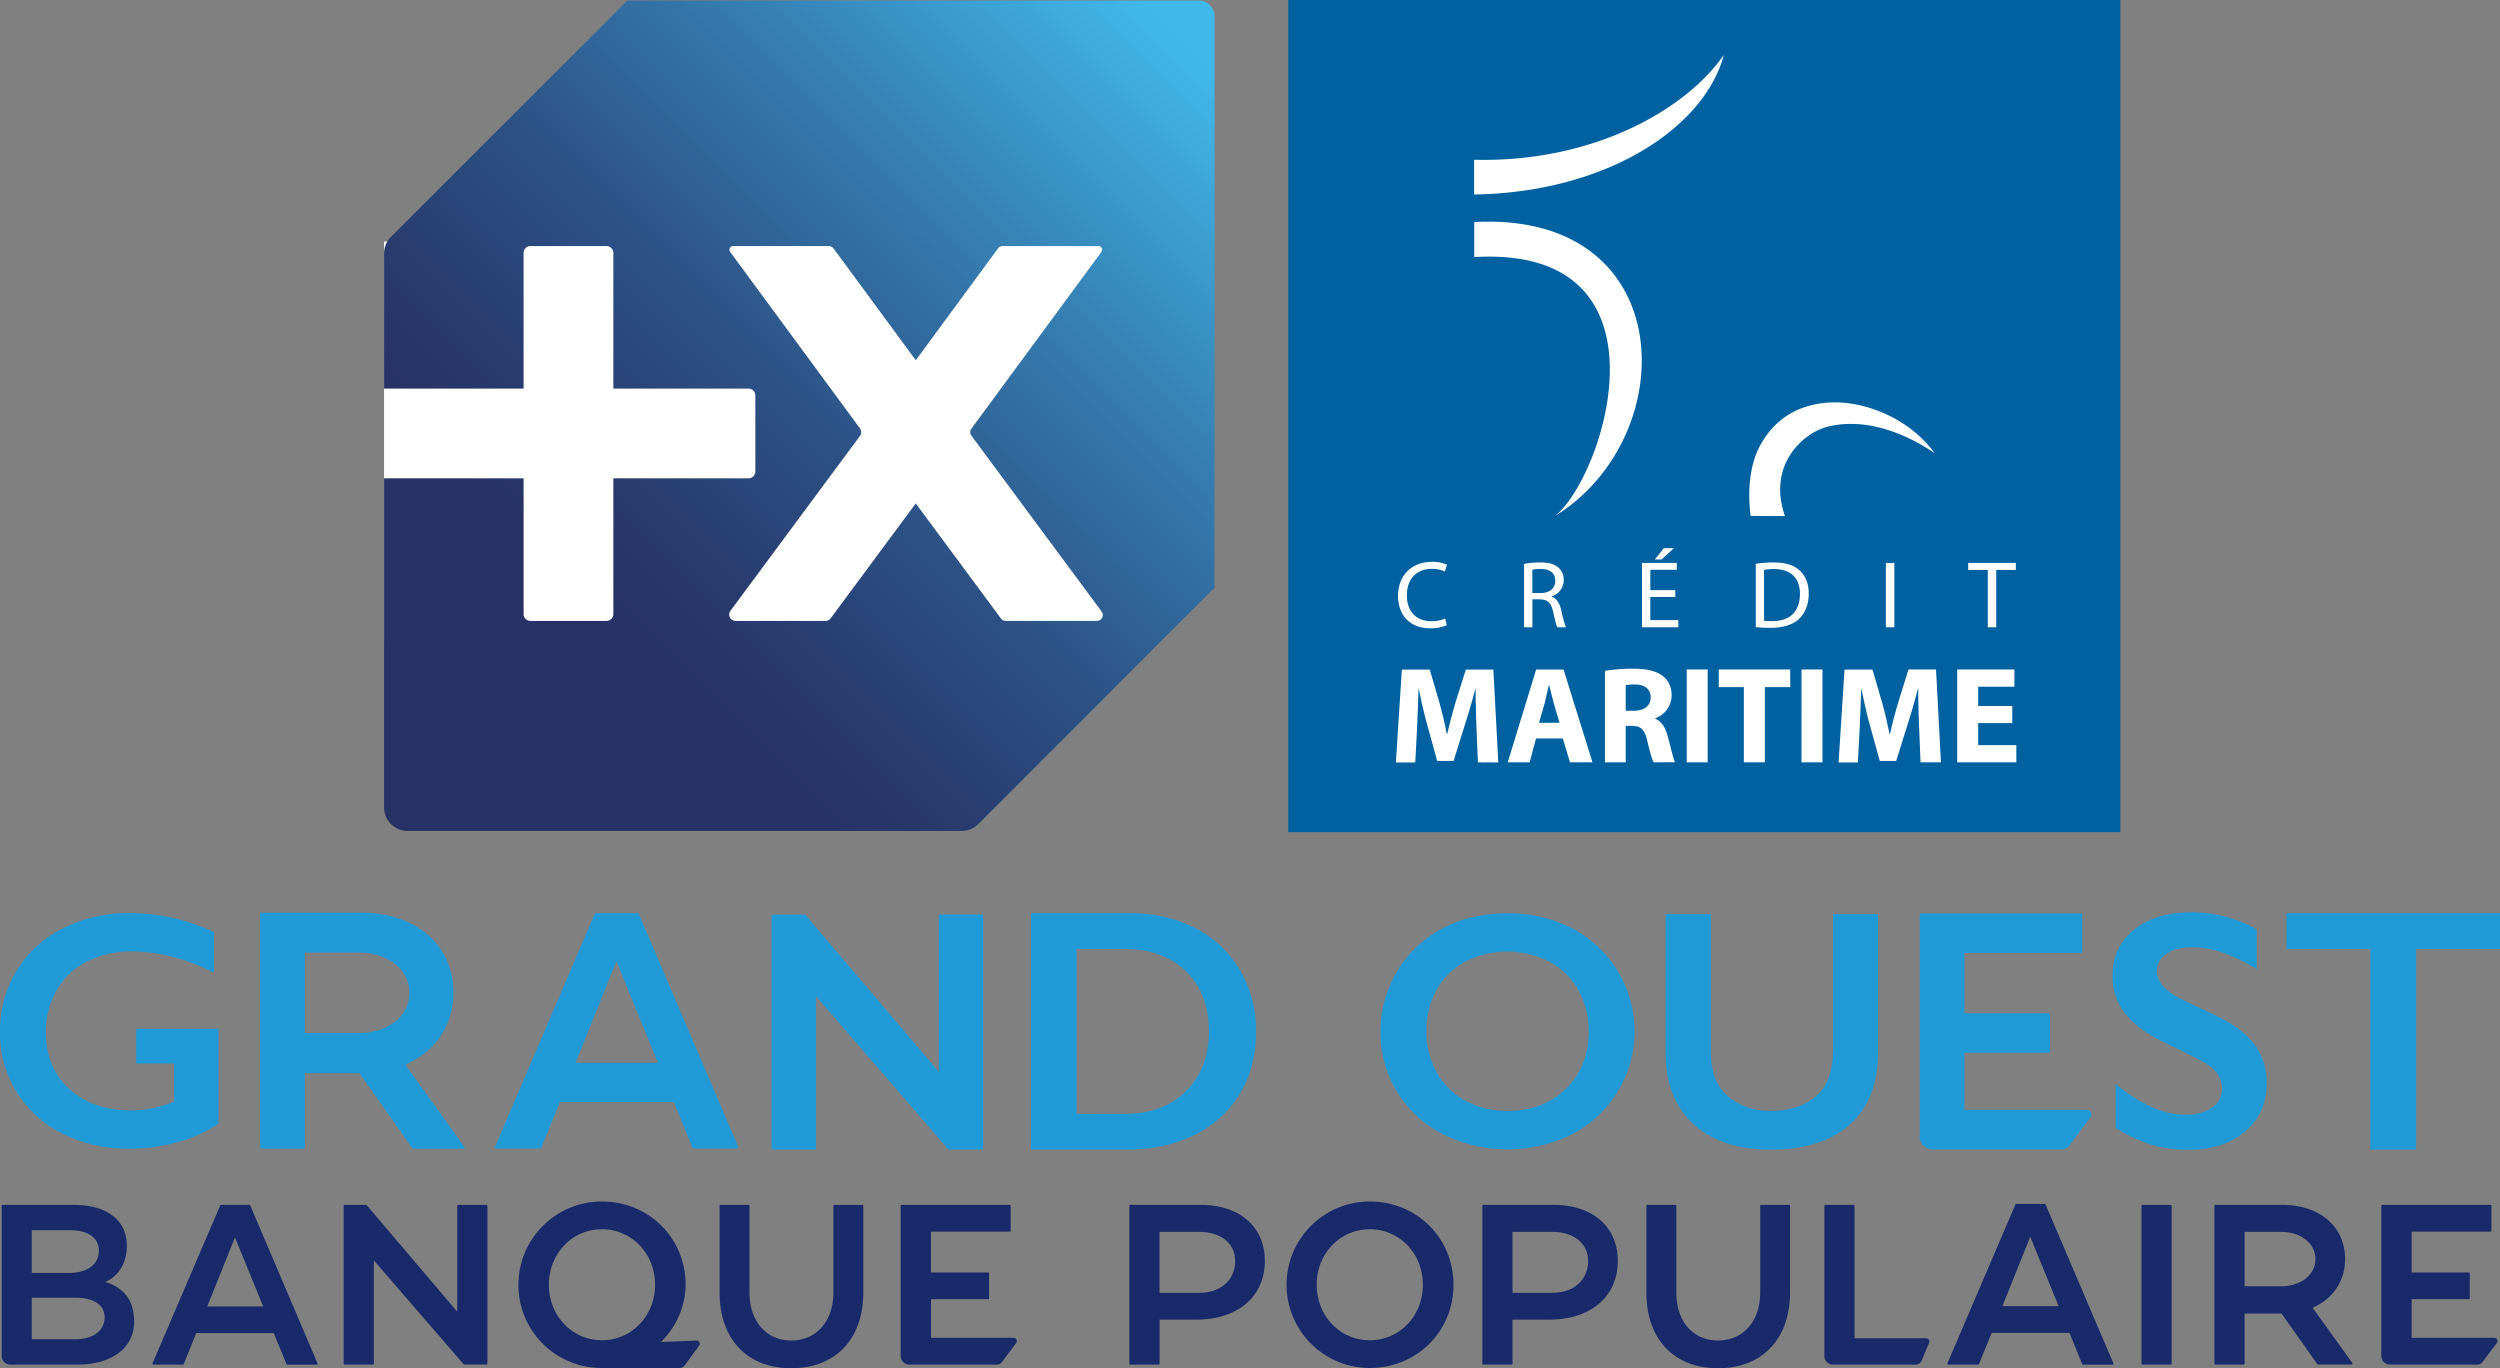
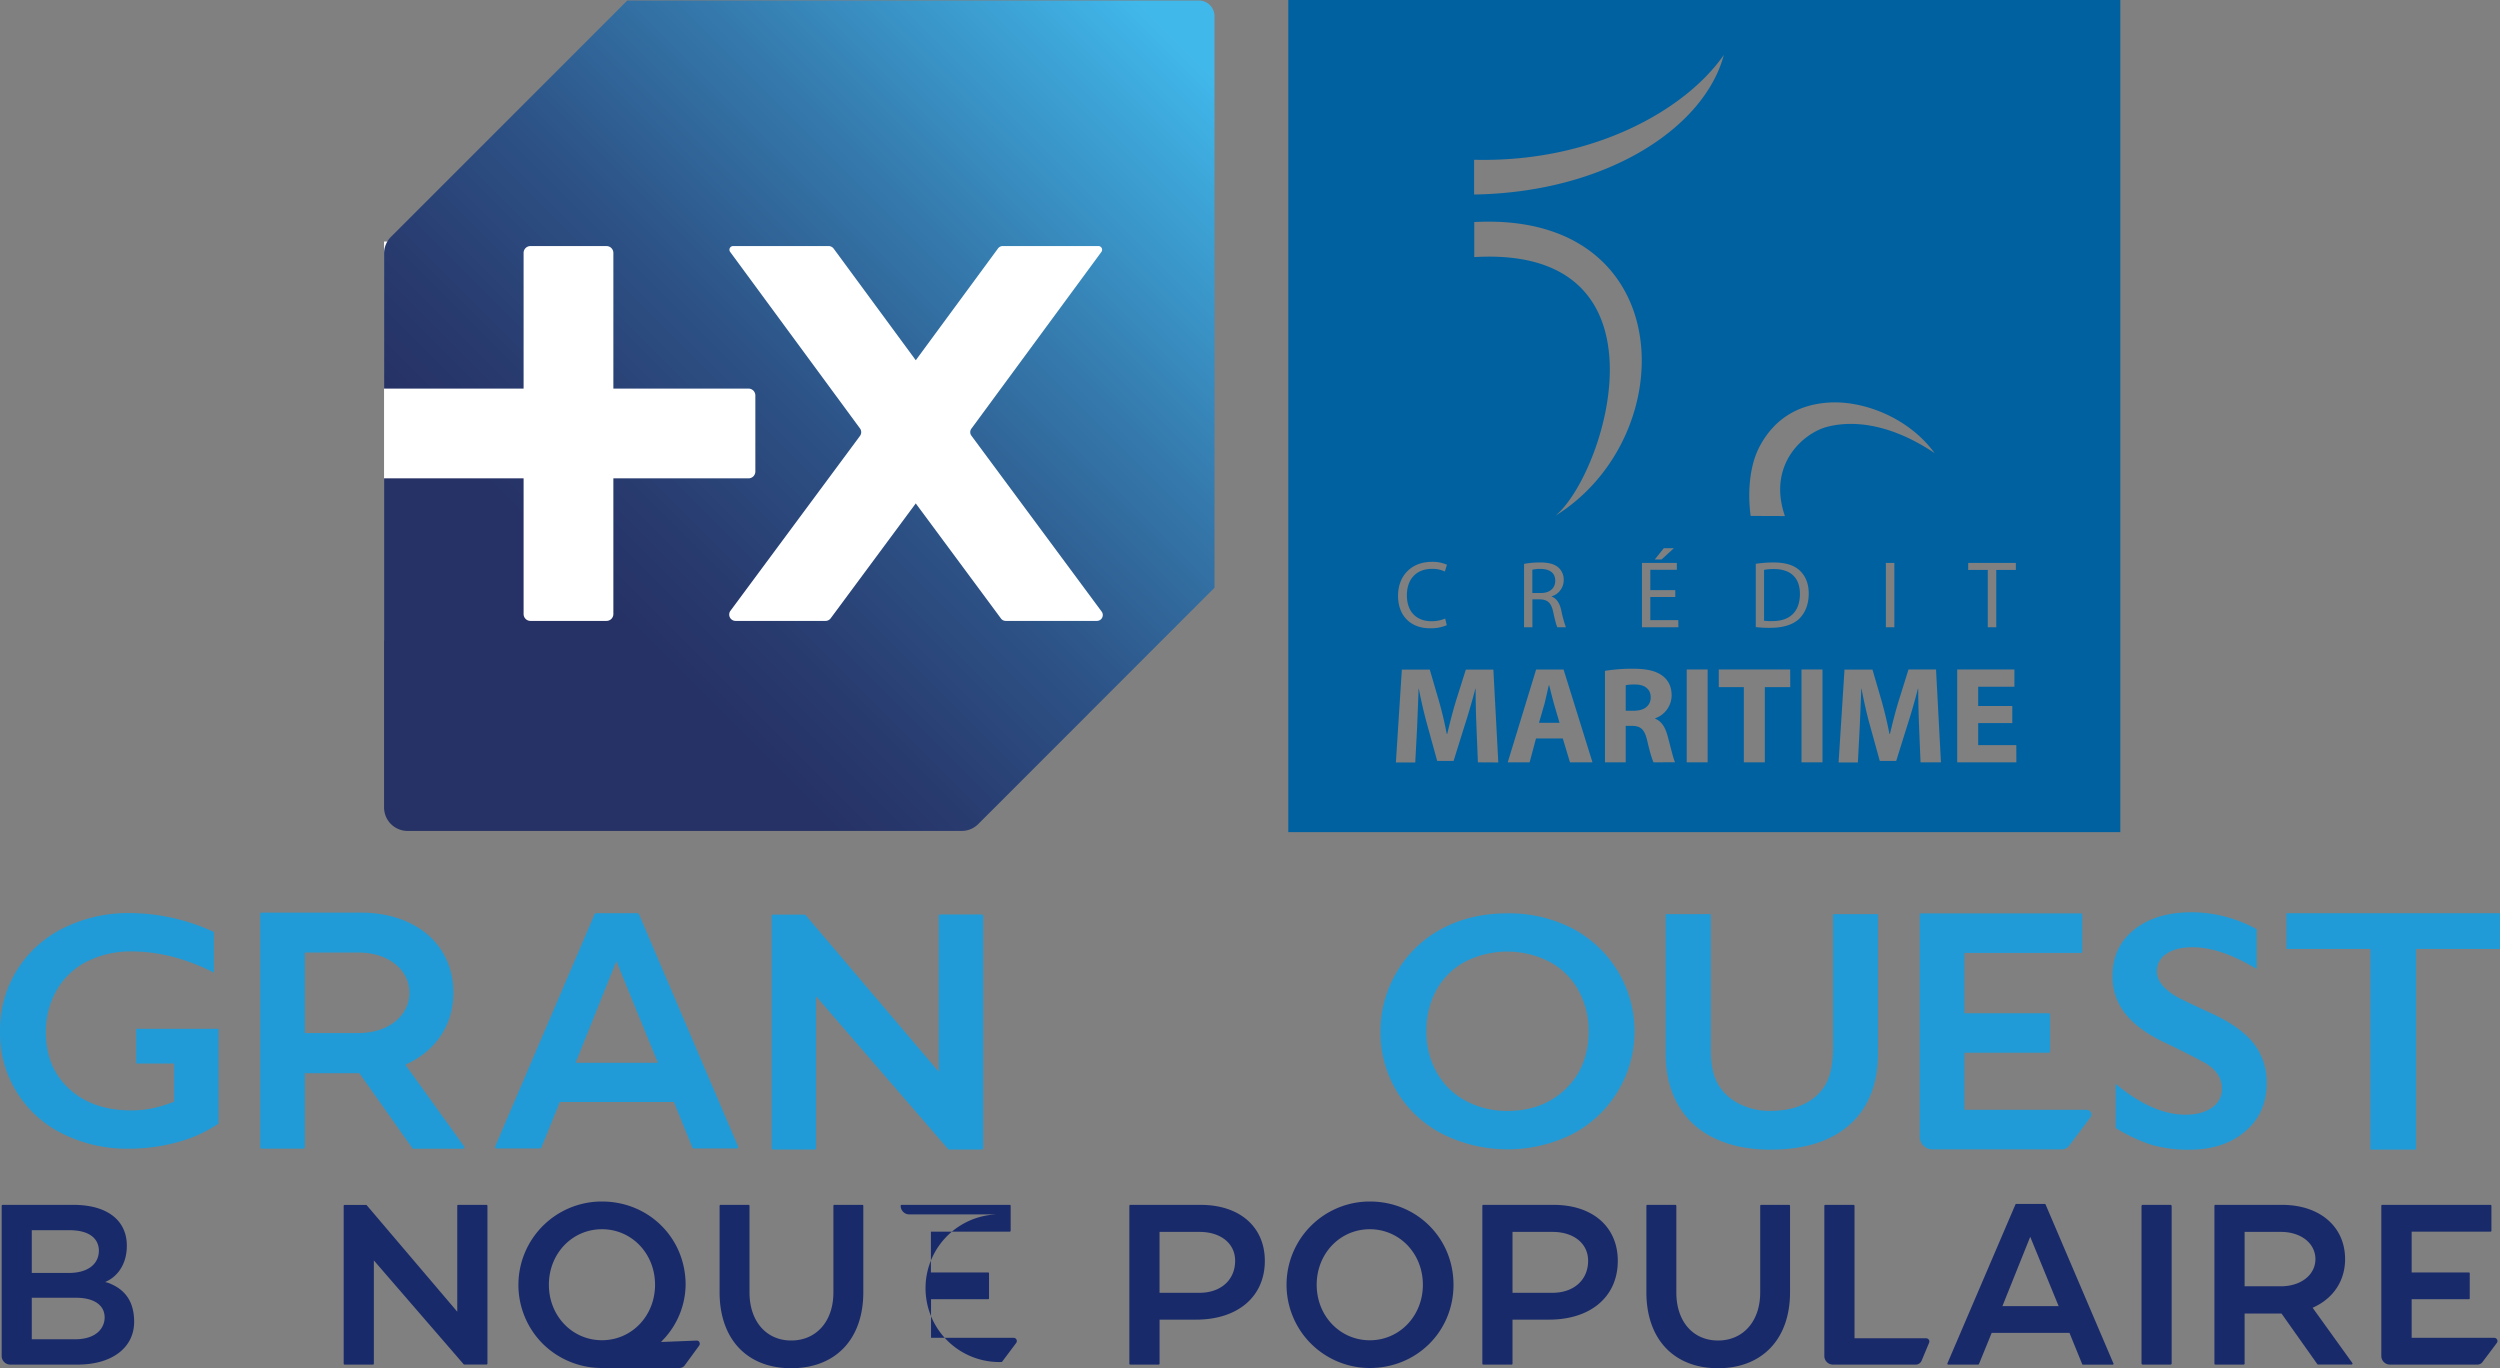
<svg xmlns="http://www.w3.org/2000/svg" viewBox="0 0 1180.25 645.94">
  <rect x="0" y="0" width="1180.25" height="645.94" fill="#808080" stroke="none" />
  <defs>
    <style>.cls-1{fill:#fff;}.cls-2{fill:#209bd8;}.cls-3{fill:url(#Dégradé_sans_nom_2);}.cls-4{fill:#0061a1;}.cls-5{fill:#192a6b;}</style>
    <linearGradient id="Dégradé_sans_nom_2" x1="574.62" y1="-1.04" x2="186.31" y2="387.34" gradientUnits="userSpaceOnUse">
      <stop offset="0.05" stop-color="#41b8ea" />
      <stop offset="0.08" stop-color="#3fb0e3" />
      <stop offset="0.31" stop-color="#357aad" />
      <stop offset="0.5" stop-color="#2d5286" />
      <stop offset="0.66" stop-color="#283a6e" />
      <stop offset="0.75" stop-color="#263165" />
    </linearGradient>
  </defs>
  <g id="Calque_2" data-name="Calque 2">
    <g id="Calque_1-2" data-name="Calque 1">
-       <rect class="cls-1" x="633.04" y="17.91" width="346" height="358" />
      <path class="cls-2" d="M906.94,431.2a.63.63,0,0,0-.63.63V536.62a6,6,0,0,0,6,6h61.08a4.37,4.37,0,0,0,3.5-1.77l10-13.34a2.24,2.24,0,0,0-1.79-3.57H927.39V497h39.83a.63.63,0,0,0,.63-.63V479a.63.63,0,0,0-.63-.63H927.39V449.88h55a.63.63,0,0,0,.63-.63V431.83a.63.63,0,0,0-.63-.63Z" />
      <path class="cls-2" d="M61.25,431.06A95.6,95.6,0,0,1,101,440v19.18q-19.73-10-38.82-10a45.61,45.61,0,0,0-21.11,4.74A34.06,34.06,0,0,0,26.74,467.5a39.25,39.25,0,0,0-5.08,19.84q0,16.62,11.06,26.75t29.15,10.13a51.2,51.2,0,0,0,9.51-.86,64,64,0,0,0,10.83-3.26v-18H64.28V485.71h38.89v44.72A63.08,63.08,0,0,1,84,539.16a85.86,85.86,0,0,1-23.33,3.14,67.75,67.75,0,0,1-31.09-7.06A52.87,52.87,0,0,1,0,487a54.14,54.14,0,0,1,7.88-28.8,53.48,53.48,0,0,1,22-20A68.45,68.45,0,0,1,61.25,431.06Z" />
-       <path class="cls-2" d="M533.42,431.13q17.42,0,31,7.1a51.63,51.63,0,0,1,21.09,20A56.38,56.38,0,0,1,593,487.12q0,16.38-7.55,29A50.75,50.75,0,0,1,564,535.77q-13.9,6.94-31.87,6.94H486.69V431.13Zm-2.24,94.73q17.9,0,28.72-10.74T570.72,487q0-18-10.9-28.52T530.46,448H508.25v77.88Z" />
      <path class="cls-2" d="M711.73,431.19a65.2,65.2,0,0,1,30.35,7,54.83,54.83,0,0,1,.23,97.23,68.62,68.62,0,0,1-61.4-.12,53.73,53.73,0,0,1-29.18-48.34,54.61,54.61,0,0,1,7.69-28.06,53.47,53.47,0,0,1,21.22-20.4Q694.17,431.19,711.73,431.19Zm-38.32,55.73a38.61,38.61,0,0,0,4.9,19.43A34,34,0,0,0,692,519.72a40.82,40.82,0,0,0,19.78,4.74q16.71,0,27.48-10.49T750,486.92a39.13,39.13,0,0,0-4.86-19.47A33.59,33.59,0,0,0,731.43,454a43.79,43.79,0,0,0-39.71,0,33.23,33.23,0,0,0-13.57,13.37A39.59,39.59,0,0,0,673.41,486.92Z" />
      <path class="cls-2" d="M807.65,431.57v63.88q0,9.82,3,15.64a23,23,0,0,0,9.63,9.58,31,31,0,0,0,15.55,3.77q9.75,0,16.54-3.57a22.47,22.47,0,0,0,9.94-9.74Q865.41,505,865.4,494V431.57h21.22v65.22q0,22.15-13.28,34.06t-37.56,11.9q-15.24,0-26.44-5.42a38.54,38.54,0,0,1-17.09-15.67q-5.88-10.26-5.89-24.09v-66Z" />
      <path class="cls-2" d="M1034.62,430.68a63.89,63.89,0,0,1,30.74,8v18.77q-17-10.24-30.11-10.25-8,0-12.48,3.09a9.55,9.55,0,0,0-4.5,8.25q0,6.18,8.37,11.42,2.35,1.56,18.07,8.76,13.45,6.33,19.39,14.08a29.61,29.61,0,0,1,6,18.61q0,14.08-10.13,22.72t-26.24,8.64a62.42,62.42,0,0,1-18-2.3,78.58,78.58,0,0,1-16.93-7.94V511.7q17.52,14.55,33,14.55,7.74,0,12.51-3.36A10.42,10.42,0,0,0,1049,514q0-7.59-8.29-12.36-6.88-3.75-17.75-9-12.91-5.87-19.28-13.69a27.86,27.86,0,0,1-6.37-18.14q0-13.77,10.24-21.94T1034.62,430.68Z" />
      <path class="cls-2" d="M1180.25,431.13V448h-39.62v94.73h-21.57V448h-39.62V431.13Z" />
      <path class="cls-2" d="M191.38,502.65l1.82-.89h0c13.25-6.54,20.84-18.6,20.84-33.08,0-22.62-17.64-37.84-43.9-37.84H123.48a.64.64,0,0,0-.63.65V541.67a.63.63,0,0,0,.63.63h19.8a.63.63,0,0,0,.63-.63v-35h25.76l25,35.37a.63.63,0,0,0,.52.27h23.42a.61.61,0,0,0,.56-.34.65.65,0,0,0,0-.66ZM143.91,449.7h25.38c13.93,0,24,8,24,19s-10.11,19-24,19H143.91Z" />
      <path class="cls-2" d="M464.17,542.09V432.35a.63.63,0,0,0-.63-.62H443.82a.62.62,0,0,0-.62.62V506L380.3,432a.64.64,0,0,0-.48-.22H364.9a.62.62,0,0,0-.62.62V542.09a.62.62,0,0,0,.62.62h19.72a.63.63,0,0,0,.63-.62V470.33l62.37,72.17a.61.61,0,0,0,.47.21h15.45A.63.63,0,0,0,464.17,542.09Z" />
      <path class="cls-2" d="M301.61,431.5a.64.64,0,0,0-.58-.38h-19.7a.64.64,0,0,0-.58.38l-47,109.81a.67.67,0,0,0,.05.6.66.66,0,0,0,.53.28H255a.62.62,0,0,0,.58-.39l8.71-21.54h53.86l8.73,21.54a.64.64,0,0,0,.58.39H347.9a.64.64,0,0,0,.52-.28.61.61,0,0,0,.05-.6Zm9,70.25H271.73l19.26-48Z" />
      <rect class="cls-1" x="181.31" y="114.03" width="351.95" height="188.37" />
      <path class="cls-3" d="M566,.24H296.15L184.57,111.82a11.09,11.09,0,0,0-3.25,7.84v63.8h65.87V119.39a3.23,3.23,0,0,1,3.23-3.22h35.92a3.23,3.23,0,0,1,3.23,3.22v64.07h63.8a3.23,3.23,0,0,1,3.23,3.23v35.92a3.22,3.22,0,0,1-3.23,3.22h-63.8V289.9a3.23,3.23,0,0,1-3.23,3.23H250.42a3.23,3.23,0,0,1-3.23-3.23V225.83H181.32V381.2a11.09,11.09,0,0,0,11.09,11.08H454a11,11,0,0,0,7.83-3.24L573.37,277.46V7.65A7.4,7.4,0,0,0,566,.24ZM517.85,293.13H474.8a2.8,2.8,0,0,1-2.23-1.12l-40.24-54.35-40.18,54.26a3,3,0,0,1-2.4,1.21H347.23a3,3,0,0,1-2.4-4.76L406,205.8a3,3,0,0,0,0-3.54l-61.3-83.34a1.74,1.74,0,0,1,1.4-2.76h45.08a3,3,0,0,1,2.4,1.22l38.76,52.69,38.82-52.78a2.77,2.77,0,0,1,2.23-1.13h45.19a1.74,1.74,0,0,1,1.4,2.76l-61.39,83.46a2.78,2.78,0,0,0,0,3.29l61.5,83.05A2.77,2.77,0,0,1,517.85,293.13Z" />
      <path class="cls-4" d="M837.39,268.64a22.81,22.81,0,0,0-4.58.41v24a26.89,26.89,0,0,0,4,.17c8.39,0,12.94-4.68,12.94-12.87C849.73,273.1,845.71,268.64,837.39,268.64Z" />
      <path class="cls-4" d="M731.36,323.47h-.17c-.6,2.62-1.33,5.94-1.94,8.46l-2.69,9.3h9.69l-2.72-9.3C732.81,329.34,732,326,731.36,323.47Z" />
      <path class="cls-4" d="M772,323.16a22,22,0,0,0-4.5.31v12.06h3.91c5,0,7.89-2.48,7.89-6.32S776.52,323.16,772,323.16Z" />
      <path class="cls-4" d="M608.2,0V392.85H1001V0Zm321,265.75h22.48v3.32h-9.25v27.05h-4V269.07h-9.25Zm-253.31-.5a16.46,16.46,0,0,1,7.22,1.36l-1,3.21a13.48,13.48,0,0,0-6.09-1.26c-7.09,0-11.83,4.54-11.83,12.51,0,7.48,4.28,12.2,11.61,12.2a16,16,0,0,0,6.47-1.26l.75,3.15a19.29,19.29,0,0,1-8,1.45c-8.56,0-15-5.4-15-15.41C660.05,271.65,666.49,265.25,675.9,265.25Zm21.83,94.65-.68-16.77c-.21-5.28-.4-11.58-.4-18h-.12c-1.45,5.6-3.27,11.85-4.94,17l-5.34,17.1h-7.74l-4.67-16.9c-1.44-5.18-2.88-11.37-4-17.17h-.12c-.19,5.92-.47,12.7-.69,18.16l-.88,16.64H659l2.81-43.83H675l4.29,14.7c1.45,5,2.74,10.46,3.71,15.61h.26c1.17-5.07,2.67-10.8,4.16-15.74l4.6-14.57h13l2.33,43.83ZM737,287.79a56.05,56.05,0,0,0,2.26,8.33h-4c-.53-.86-1.19-3.48-2-7.24-.92-4.21-2.57-5.79-6.14-5.92h-3.68v13.16h-3.93V266.21a41.24,41.24,0,0,1,7.51-.68c4.2,0,7,.81,8.84,2.53a7.54,7.54,0,0,1,2.37,5.75,8,8,0,0,1-5.71,7.72v.13C734.79,282.46,736.2,284.62,737,287.79Zm-2.81-44.22C757.6,224.7,792.31,115.73,696,121.37V104.83C793,99.63,794.61,206.3,734.16,243.57Zm7,116.33-3.39-11.26H725.14l-3,11.26H711.8l13.41-43.83h12.95l13.65,43.83Zm39.47,0c-.65-1.23-1.76-4.81-3-10.21s-3.14-7-7.22-7h-2.94V359.9h-9.79V316.71a79.32,79.32,0,0,1,13.2-1c6.48,0,11,1,14.17,3.5,2.66,2.09,4.1,5.15,4.1,9.19a11.6,11.6,0,0,1-7.77,10.71v.2c3.08,1.23,4.75,4.1,5.87,8.13,1.36,5,2.68,10.73,3.5,12.42Zm11.7-63.78H775.17V265.75h16.46V269H779.12v9.61H790.9v3.22H779.12v10.94h13.19Zm-11.13-32,4.24-5.3h4.75l-5.79,5.3ZM695.93,91.83l0-16.41c55.34,1.42,99.43-23,117.89-49.47C804.56,60.57,758.21,90.83,695.93,91.83ZM806.18,359.9H796.3V316.07h9.88Zm39-35.5h-12v35.5h-9.91V324.4H811.43v-8.33h33.71Zm-9.14-28a57,57,0,0,1-7.14-.34V266.17a56.69,56.69,0,0,1,8.36-.63c5.64,0,9.64,1.26,12.31,3.73s4.33,6,4.33,10.94-1.58,9-4.38,11.8S841.92,296.39,836,296.39Zm24.35,63.51h-9.9V316.07h9.9ZM842.66,243.63l-16.18-.06c-1.58-11.9-.27-24.13,4.1-32.52,6.3-12.08,16.91-20,32.84-21,15.52-1,37.16,6.48,49.92,23.87-18.56-12.48-36.26-16.06-50.5-12.48C851.42,204.29,834.24,219.31,842.66,243.63Zm51.66,22.12v30.37h-4V265.75Zm12.37,94.15L906,343.13c-.2-5.28-.4-11.58-.4-18h-.15c-1.43,5.6-3.23,11.85-4.91,17l-5.34,17.1h-7.76l-4.67-16.9c-1.46-5.18-2.83-11.37-3.95-17.17h-.13c-.2,5.92-.47,12.7-.72,18.16l-.87,16.64H868l2.79-43.83H884l4.29,14.7c1.42,5,2.72,10.46,3.7,15.61h.28c1.17-5.07,2.64-10.8,4.16-15.74L901,316.07h13l2.32,43.83Zm45.23,0H924V316.07h27v8.13H933.9v9.11H950v8.06H933.9v10.41h18Z" />
      <path class="cls-4" d="M734.23,274.23c0-3.93-2.8-5.64-6.93-5.64a15.7,15.7,0,0,0-3.89.37v11h4C731.61,280,734.23,277.69,734.23,274.23Z" />
      <path class="cls-5" d="M1024.69,568.82h-13.12a.57.57,0,0,0-.56.57v74.28a.56.56,0,0,0,.56.55h13.12a.55.55,0,0,0,.55-.55V569.39A.57.57,0,0,0,1024.69,568.82Z" />
      <path class="cls-5" d="M646.68,567.23a39.3,39.3,0,1,0,0,78.6c22.16,0,39.52-17.26,39.52-39.3S668.84,567.23,646.68,567.23Zm25.06,39.3c0,14.7-11,26.21-25.06,26.21s-25.07-11.51-25.07-26.21,11-26.21,25.07-26.21S671.74,591.83,671.74,606.53Z" />
      <path class="cls-5" d="M733.5,568.82H700.24a.44.44,0,0,0-.43.44V643.8a.42.42,0,0,0,.43.42h13.39a.42.42,0,0,0,.43-.42V623h17.26c19.71,0,32.44-10.89,32.44-27.75C763.76,579.19,751.88,568.82,733.5,568.82Zm-.58,41.51H714.06V581.58h18.86c10.07,0,16.83,5.48,16.83,13.64C749.75,604.26,743,610.33,732.92,610.33Z" />
      <path class="cls-5" d="M566.86,568.82H533.6a.44.44,0,0,0-.43.44V643.8a.42.42,0,0,0,.43.42H547a.42.42,0,0,0,.43-.42V623h17.26c19.71,0,32.44-10.89,32.44-27.75C597.12,579.19,585.24,568.82,566.86,568.82Zm-.58,41.51H547.42V581.58h18.86c10.07,0,16.83,5.48,16.83,13.64C583.11,604.26,576.35,610.33,566.28,610.33Z" />
      <path class="cls-5" d="M844.7,568.82H831.41a.44.44,0,0,0-.42.44v40.93c0,13.55-8,22.66-19.91,22.66s-19.68-9.11-19.68-22.66V569.26a.44.44,0,0,0-.43-.44H777.69a.44.44,0,0,0-.43.44v40.82c0,22.12,13,35.86,33.82,35.86s34-13.74,34-35.86V569.26A.45.45,0,0,0,844.7,568.82Z" />
      <path class="cls-5" d="M909.39,631.81H875.52V569.26a.44.44,0,0,0-.43-.44H861.7a.44.44,0,0,0-.43.44v70.91a4.07,4.07,0,0,0,4,4.06h39.22a3,3,0,0,0,2.68-1.8l3.57-8.54a1.35,1.35,0,0,0,.12-.57A1.52,1.52,0,0,0,909.39,631.81Z" />
      <path class="cls-5" d="M965.72,568.64a.41.41,0,0,0-.39-.26H951.87a.42.42,0,0,0-.39.26l-32.11,75a.42.42,0,0,0,.39.59h14.11a.43.43,0,0,0,.4-.26l6-14.71H977L983,644a.41.41,0,0,0,.39.26h14a.42.42,0,0,0,.36-.19.44.44,0,0,0,0-.4Zm-20.39,48,13.14-32.74,13.42,32.74Z" />
      <path class="cls-5" d="M1091.79,617.4l1.23-.6h0c9-4.42,14.1-12.58,14.1-22.38,0-15.3-11.93-25.6-29.7-25.6h-31.56a.44.44,0,0,0-.43.44V643.8a.42.42,0,0,0,.43.42h13.39a.43.43,0,0,0,.43-.42V620.12h17.42L1094,644a.41.41,0,0,0,.34.18h15.85a.41.41,0,0,0,.38-.23.43.43,0,0,0,0-.44Zm-32.11-35.82h17.17c9.42,0,16.26,5.4,16.26,12.84s-6.84,12.83-16.26,12.83h-17.17Z" />
      <path class="cls-5" d="M1124.65,568.82a.43.43,0,0,0-.43.43v70.91a4.07,4.07,0,0,0,4.07,4.06h41.34A2.93,2.93,0,0,0,1172,643l6.75-9a1.51,1.51,0,0,0-1.21-2.41h-39V613.36h27a.43.43,0,0,0,.43-.43V601.14a.42.42,0,0,0-.43-.42h-27V581.46h37.24a.42.42,0,0,0,.42-.43V569.25a.42.42,0,0,0-.42-.43Z" />
-       <path class="cls-5" d="M425.63,568.82a.43.43,0,0,0-.43.43v70.91a4.08,4.08,0,0,0,4.07,4.07h41.34A2.94,2.94,0,0,0,473,643l6.75-9a1.51,1.51,0,0,0-1.21-2.41h-39V613.36h26.95a.43.43,0,0,0,.43-.43V601.14a.42.42,0,0,0-.43-.42H439.48V581.46h37.23a.42.42,0,0,0,.42-.43V569.25a.42.42,0,0,0-.42-.43Z" />
+       <path class="cls-5" d="M425.63,568.82a.43.43,0,0,0-.43.43a4.08,4.08,0,0,0,4.07,4.07h41.34A2.94,2.94,0,0,0,473,643l6.75-9a1.51,1.51,0,0,0-1.21-2.41h-39V613.36h26.95a.43.43,0,0,0,.43-.43V601.14a.42.42,0,0,0-.43-.42H439.48V581.46h37.23a.42.42,0,0,0,.42-.43V569.25a.42.42,0,0,0-.42-.43Z" />
      <path class="cls-5" d="M373.52,645.94c21,0,34.05-13.75,34.05-35.87V569.25a.43.43,0,0,0-.43-.43H393.88a.43.43,0,0,0-.43.43v40.93c0,13.56-8,22.67-19.93,22.67-11.77,0-19.68-9.11-19.68-22.67V569.25a.42.42,0,0,0-.42-.43H340.15a.43.43,0,0,0-.43.43v40.82C339.72,632.19,352.67,645.94,373.52,645.94Z" />
      <path class="cls-5" d="M330.35,634.4a1.31,1.31,0,0,1-.25.83l-6.88,9.4a3,3,0,0,1-2.37,1.2h-37a39.56,39.56,0,0,1-27.77-11.6,39.36,39.36,0,0,1,28.07-67c22.17,0,39.53,17.26,39.53,39.3a38.25,38.25,0,0,1-10,25.3l-1.61,1.72,16.77-.66A1.41,1.41,0,0,1,330.35,634.4Zm-71.22-27.87c0,14.69,11,26.19,25.05,26.19s25.07-11.5,25.07-26.19-11-26.21-25.07-26.21S259.13,591.83,259.13,606.53Z" />
      <path class="cls-5" d="M230.12,643.8V569.25a.43.43,0,0,0-.43-.43H216.3a.43.43,0,0,0-.43.43v50L173.14,569a.45.45,0,0,0-.33-.15H162.68a.43.43,0,0,0-.43.43V643.8a.43.43,0,0,0,.43.43h13.39a.43.43,0,0,0,.43-.43V595.05l42.38,49a.42.42,0,0,0,.32.15h10.49A.43.43,0,0,0,230.12,643.8Z" />
-       <path class="cls-5" d="M118.13,569.06a.44.44,0,0,0-.4-.26H104.36a.41.41,0,0,0-.39.26L72,643.63a.41.41,0,0,0,0,.4.43.43,0,0,0,.35.2h14a.42.42,0,0,0,.39-.27l5.92-14.63h36.57L135.26,644a.44.44,0,0,0,.4.27h13.9a.42.42,0,0,0,.35-.2.41.41,0,0,0,0-.4Zm6.13,47.71H97.84l13.08-32.58Z" />
      <path class="cls-5" d="M50.9,605.57l-1.26-.32,1.12-.55c4.09-2,9.12-7.23,9.12-16.59,0-12.08-9.39-19.29-25.12-19.29H1.22a.43.43,0,0,0-.43.43v70.91a4.08,4.08,0,0,0,4.07,4.07H36.6c16.24,0,26.73-7.94,26.73-20.22C63.33,612.57,57.17,607.89,50.9,605.57ZM15,580.77H32.6c12.71,0,14.08,6.74,14.08,9.63,0,6.51-5.4,10.55-14.08,10.55H15Zm20.39,51.5H15v-19.6H35.9c8.45,0,13.5,3.47,13.5,9.29C49.4,626.72,45.74,632.27,35.43,632.27Z" />
    </g>
  </g>
</svg>